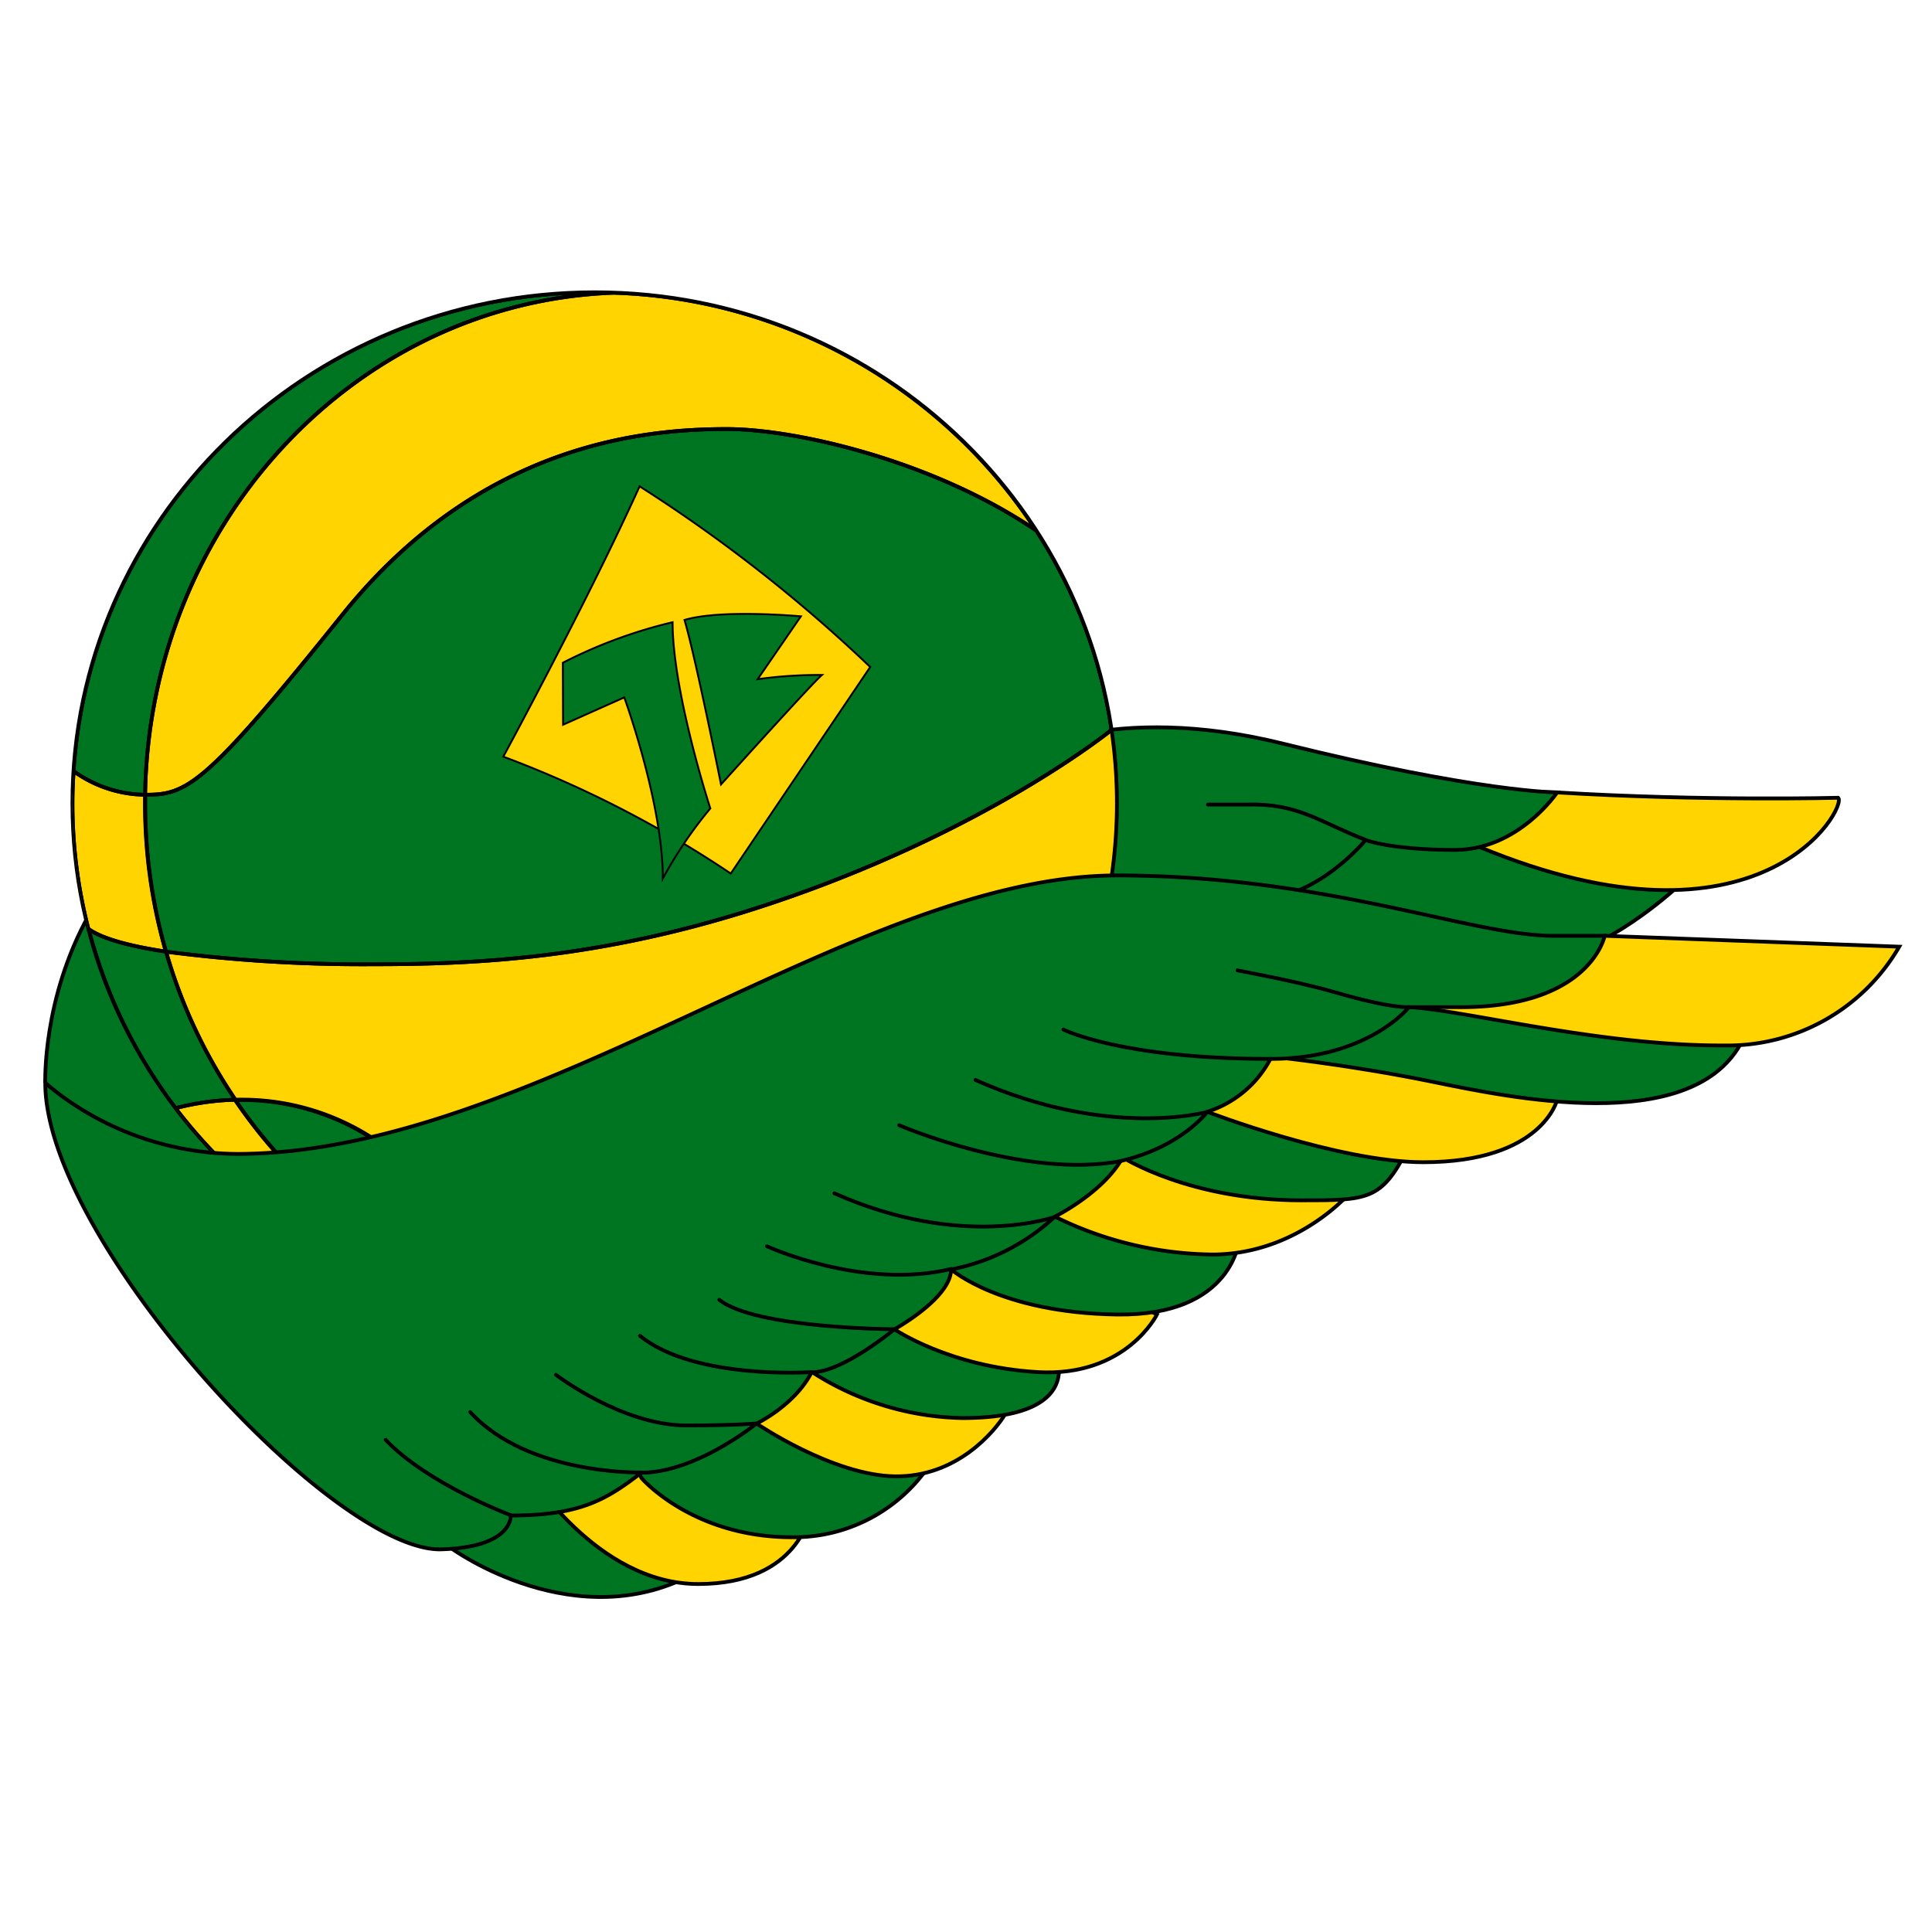
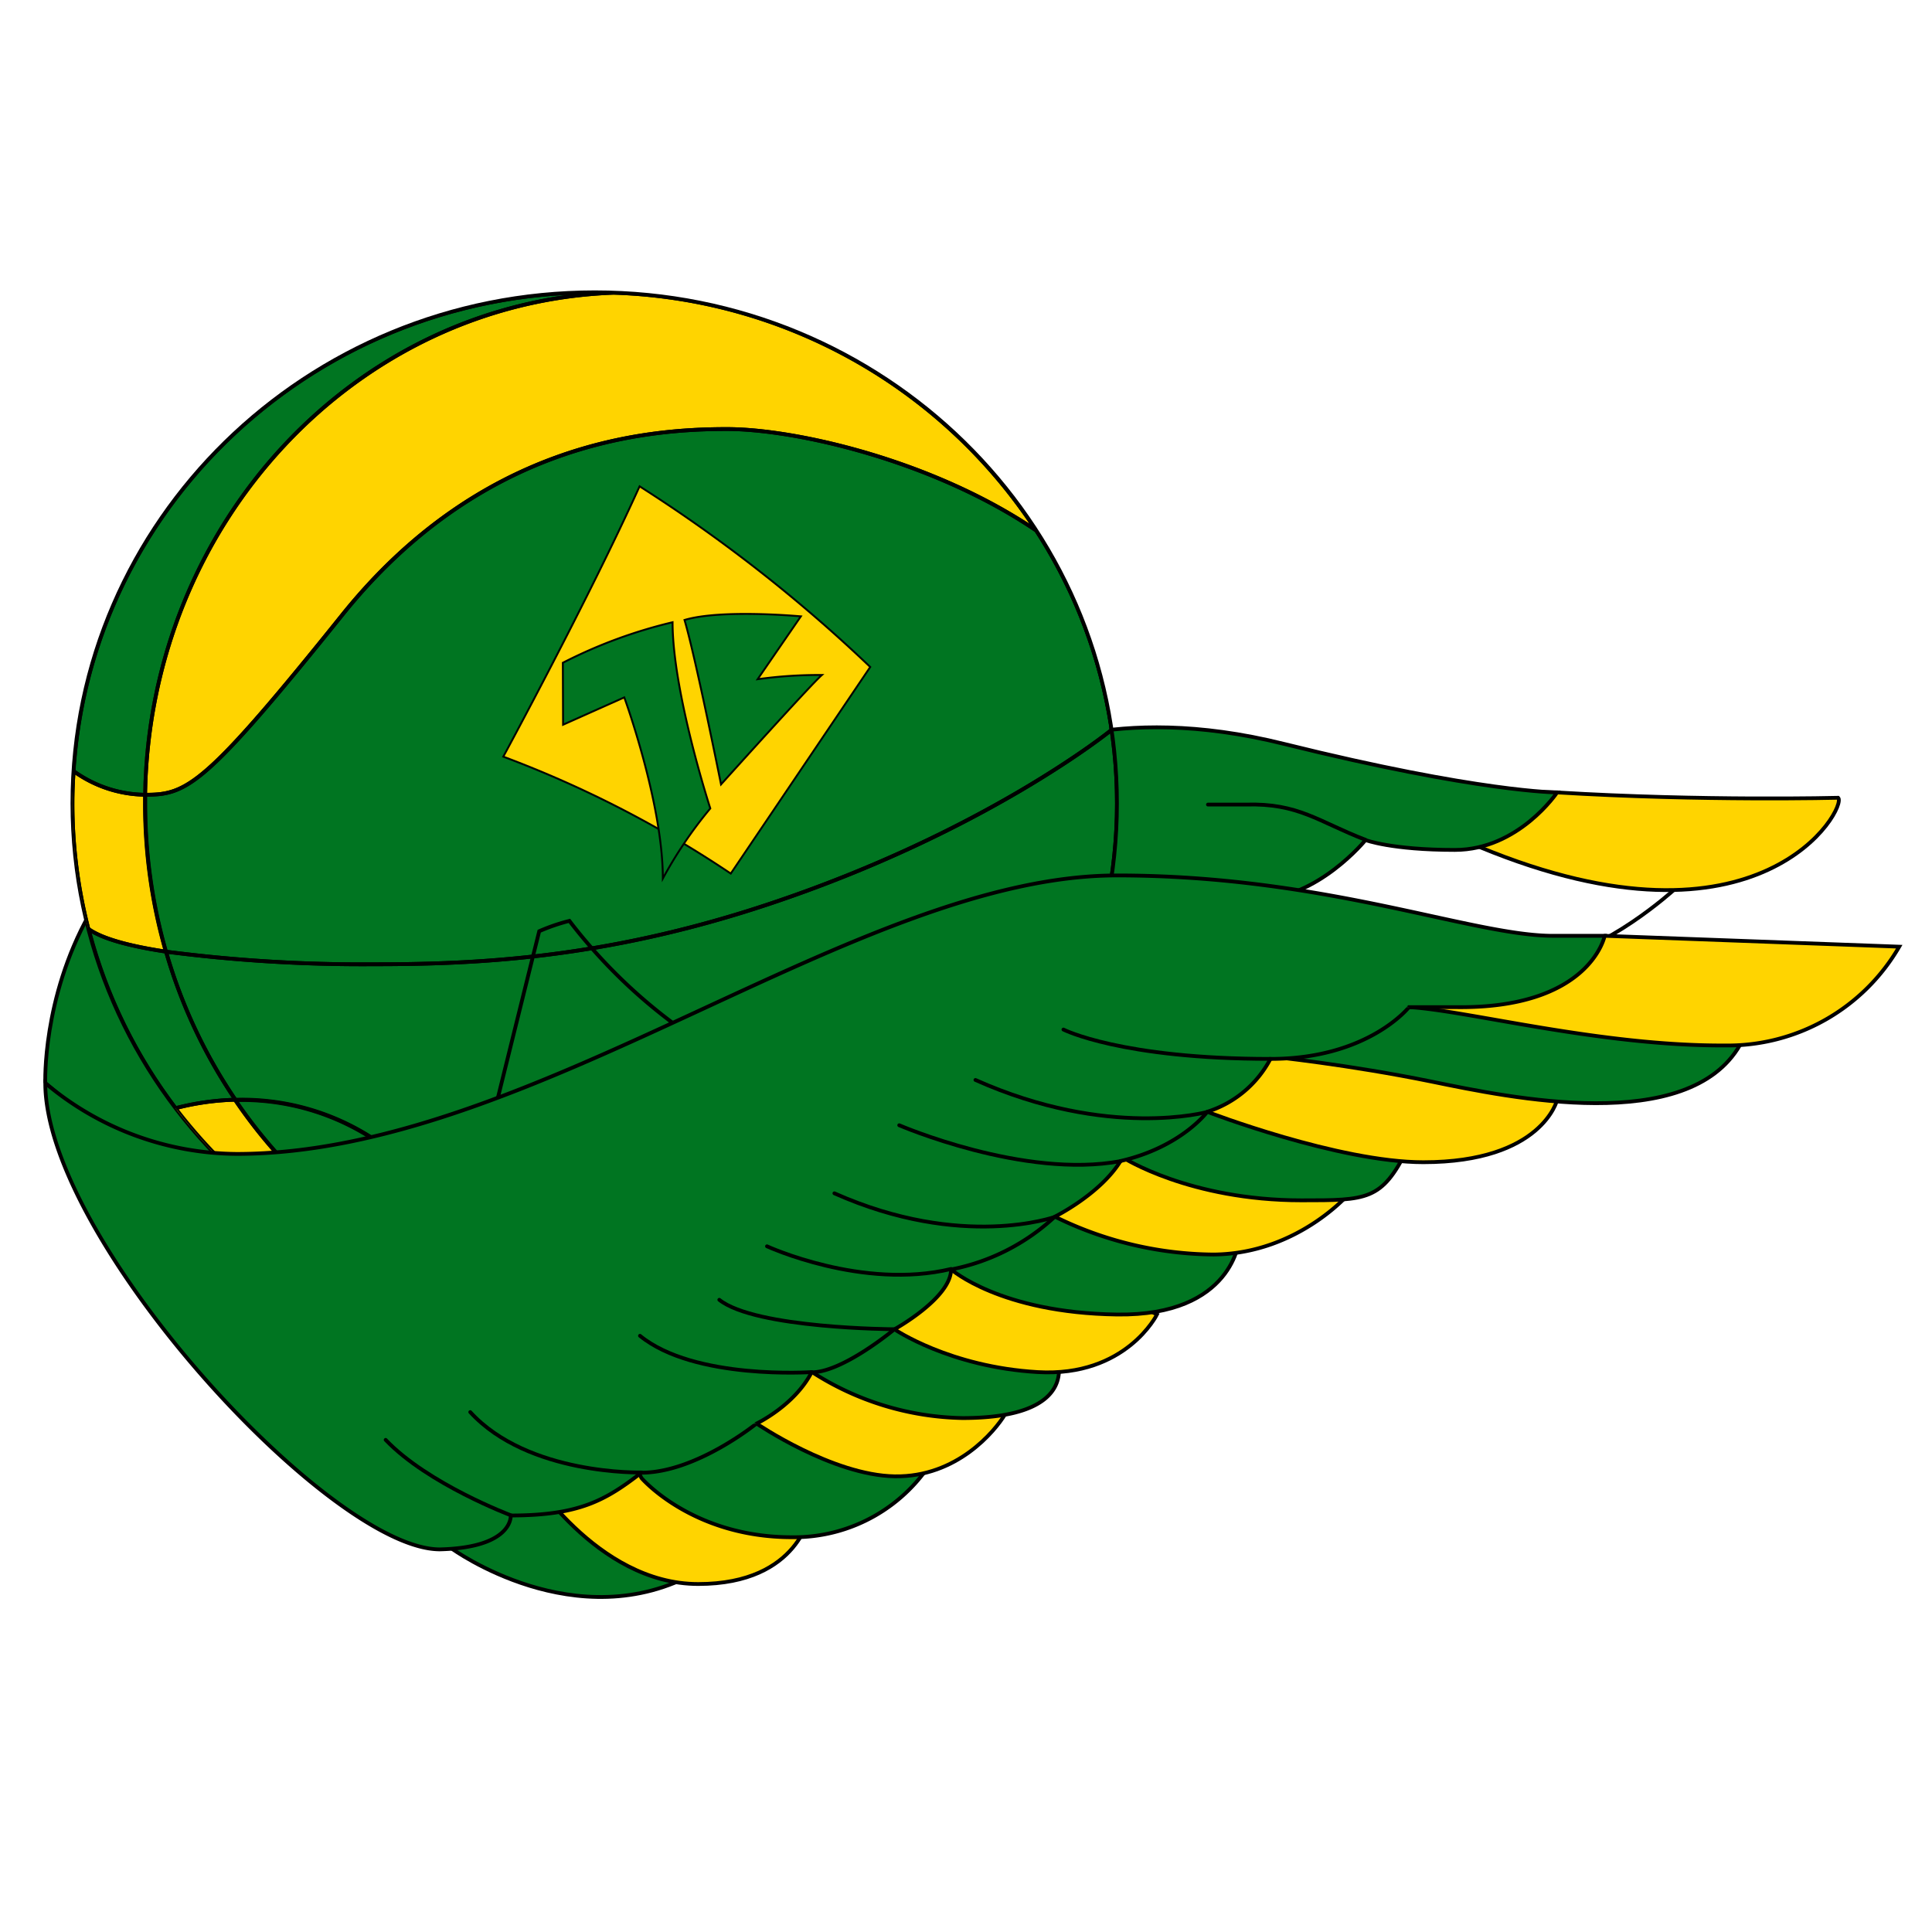
<svg xmlns="http://www.w3.org/2000/svg" id="Ebene_1" data-name="Ebene 1" viewBox="0 0 256 256">
  <defs>
    <style>.cls-1,.cls-5,.cls-7,.cls-9{fill:none;}.cls-2{clip-path:url(#clip-path);}.cls-3{clip-path:url(#clip-path-2);}.cls-4{fill:#007521;}.cls-5,.cls-7,.cls-9{stroke:#000;stroke-miterlimit:10;}.cls-5,.cls-7{stroke-width:0.5px;}.cls-6{fill:#ffd400;}.cls-7{stroke-linecap:round;}.cls-8{clip-path:url(#clip-path-3);}.cls-9{stroke-width:0.25px;}</style>
    <clipPath id="clip-path">
      <rect class="cls-1" y="34.4" width="256" height="187.21" />
    </clipPath>
    <clipPath id="clip-path-2">
      <rect class="cls-1" x="-16.59" y="12.83" width="297.29" height="217.39" />
    </clipPath>
    <clipPath id="clip-path-3">
      <path class="cls-1" d="M9.6,106.45c0,37.4,31,67.72,69.22,67.72S148,143.85,148,106.45,117,38.73,78.82,38.73,9.6,69.05,9.6,106.45" />
    </clipPath>
  </defs>
  <title>tb_erlangen_vector_rgb</title>
  <g class="cls-2">
    <g class="cls-3">
-       <path class="cls-4" d="M221.82,117.9s-9.22,8.4-16.88,9.17S170.1,124,170.1,124l-2.25-8.54,8.44-8.21h11.46l34.07,10.65" />
      <path class="cls-5" d="M221.82,117.9s-9.22,8.4-16.88,9.17S170.1,124,170.1,124l-2.25-8.54,8.44-8.21h11.46l34.07,10.65" />
      <path class="cls-6" d="M206.33,105c19.23,1.17,37.24.71,37.24.71,1.24,1.26-10.13,22-47.53,6.52-20-8.29,10.29-7.23,10.29-7.23" />
      <path class="cls-7" d="M206.33,105c19.23,1.17,37.24.71,37.24.71,1.24,1.26-10.13,22-47.53,6.52-20-8.29,10.29-7.23,10.29-7.23" />
      <path class="cls-4" d="M6,143.51S4.34,98.81,57.6,98.81s77.12,1.34,77.12,1.34,12.4-7.33,35.46-1.57C196.07,105,206.33,105,206.33,105s-5.11,7.62-13.55,7.62-11.84-1.31-11.84-1.31-6.27,7.74-14.32,7.89S37.47,169.73,37.47,169.73L6,143.51" />
      <path class="cls-5" d="M6,143.51S4.34,98.81,57.6,98.81s77.12,1.34,77.12,1.34,12.4-7.33,35.46-1.57C196.07,105,206.33,105,206.33,105s-5.11,7.62-13.55,7.62-11.84-1.31-11.84-1.31-6.27,7.74-14.32,7.89S37.47,169.73,37.47,169.73L6,143.51" />
      <path class="cls-7" d="M160.06,106.61h5c7-.21,9.62,2.26,15.87,4.67" />
      <path class="cls-4" d="M78.82,38.73C40.59,38.73,9.6,69.05,9.6,106.45s31,67.72,69.22,67.72S148,143.85,148,106.45,117,38.73,78.82,38.73" />
      <path class="cls-5" d="M78.82,38.73C40.59,38.73,9.6,69.05,9.6,106.45s31,67.72,69.22,67.72S148,143.85,148,106.45,117,38.73,78.82,38.73Z" />
      <path class="cls-6" d="M19,105.38h0c5.52,0,7.85-1.08,26.12-23.84s40.1-24.62,50.94-24.62c9,0,27.24,4.1,41,13.45a69.43,69.43,0,0,0-56-31.5C47,40.14,19.61,69.32,19,105.38" />
-       <path class="cls-6" d="M147,96.83s-16.58,13.49-45.58,23.1c-21.91,7.26-39.06,7.88-52.22,7.88a203.49,203.49,0,0,1-27.42-1.66A68.66,68.66,0,0,0,31,145.77a31.85,31.85,0,0,1,22.41,8.37c16.26,14.4,58.23,7,71.7-5,2.26-2,4.82-1.88,7.51-.3a66.47,66.47,0,0,0,14.53-52.12l-.12.07" />
      <path class="cls-6" d="M19.21,106.45c0-.38,0-.76,0-1.14a16.5,16.5,0,0,1-9.4-3.09H9.75c-.09,1.4-.15,2.8-.15,4.22a66.7,66.7,0,0,0,2.11,16.65c1.84,1.32,5.6,2.3,10.26,3a70.94,70.94,0,0,1-2.76-19.65" />
      <path class="cls-6" d="M78.82,174.17c.83,0,1.66,0,2.48-.06-20.68-.77-38.88-11.79-50.14-28.39a34.77,34.77,0,0,0-7.91,1.12,69.65,69.65,0,0,0,55.57,27.33" />
    </g>
    <g class="cls-8">
      <path class="cls-5" d="M9.75,102.23c-15.57.06-2.61,16.4,1.42,20.42a3.48,3.48,0,0,0,.54.45A66.7,66.7,0,0,1,9.6,106.45C9.6,105,9.66,103.63,9.75,102.23Z" />
      <path class="cls-5" d="M144.94,76.51a51.3,51.3,0,0,0-6.31-5.3,69.53,69.53,0,0,1,8.73,25.47C148.69,95.83,157.75,89.33,144.94,76.51Z" />
-       <path class="cls-5" d="M133.5,149.29c-11.81,15.18-29.77,24.88-49.88,24.88-.78,0-1.55,0-2.32-.06s-1.65.06-2.48.06a69.65,69.65,0,0,1-55.57-27.33,25.61,25.61,0,0,0-4,1.37s-15,60.23-14.87,60.85,158.25-8.82,158.25-8.82S146.68,158.19,133.5,149.29Z" />
+       <path class="cls-5" d="M133.5,149.29s-1.65.06-2.48.06a69.65,69.65,0,0,1-55.57-27.33,25.61,25.61,0,0,0-4,1.37s-15,60.23-14.87,60.85,158.25-8.82,158.25-8.82S146.68,158.19,133.5,149.29Z" />
      <path class="cls-5" d="M19.23,105.31C19.8,69.25,47.17,40.06,81.3,38.79c-.82,0-1.65-.06-2.48-.06C42,38.73,12,66.8,9.75,102.23h.08A16.5,16.5,0,0,0,19.23,105.31Z" />
      <path class="cls-5" d="M22,126.1c-4.66-.7-8.42-1.68-10.25-3a67,67,0,0,0,11.53,23.74,34.77,34.77,0,0,1,7.91-1.12A68.8,68.8,0,0,1,22,126.1Z" />
      <path class="cls-5" d="M19.21,106.45c0-.38,0-.76,0-1.14a16.5,16.5,0,0,1-9.4-3.09H9.75c-.09,1.4-.15,2.8-.15,4.22a66.7,66.7,0,0,0,2.11,16.65c1.84,1.32,5.6,2.3,10.26,3A70.94,70.94,0,0,1,19.21,106.45Z" />
      <path class="cls-5" d="M78.82,174.17c.83,0,1.66,0,2.48-.06-20.68-.77-38.88-11.79-50.14-28.39a34.77,34.77,0,0,0-7.91,1.12A69.65,69.65,0,0,0,78.82,174.17Z" />
      <path class="cls-5" d="M133.5,149.29A69.61,69.61,0,0,0,148,106.45a66.5,66.5,0,0,1-15.24,42.38C133,149,133.26,149.12,133.5,149.29Z" />
      <path class="cls-5" d="M148,106.45a71.46,71.46,0,0,0-.67-9.77l-.05,0A66.56,66.56,0,0,1,148,106.45Z" />
      <path class="cls-5" d="M137.34,70.3l1.29.91c-11.31-19.48-31.72-32.48-55-32.48-.78,0-1.55,0-2.32.06A69.49,69.49,0,0,1,137.34,70.3Z" />
      <path class="cls-5" d="M147.31,96.71l.05,0a69.53,69.53,0,0,0-8.73-25.47l-1.29-.91A66.37,66.37,0,0,1,147.31,96.71Z" />
      <path class="cls-5" d="M81.3,174.11c.77,0,1.54.06,2.32.06,20.11,0,38.07-9.7,49.88-24.88-.24-.17-.48-.32-.71-.46A69.59,69.59,0,0,1,81.3,174.11Z" />
      <path class="cls-5" d="M19.23,105.31h0c5.53,0,7.85-1.08,26.12-23.84S85.48,56.85,96.31,56.85c9,0,27.24,4.1,41,13.45a69.5,69.5,0,0,0-56-31.51C47.17,40.06,19.8,69.25,19.23,105.31Z" />
      <path class="cls-5" d="M147.2,96.78s-16.59,13.49-45.58,23.1c-21.92,7.27-39.06,7.89-52.22,7.89A201.94,201.94,0,0,1,22,126.1a68.8,68.8,0,0,0,9.19,19.62,31.87,31.87,0,0,1,22.42,8.37c16.26,14.4,58.22,7,71.69-5,2.27-2,4.83-1.89,7.52-.31a66.49,66.49,0,0,0,14.52-52.12Z" />
      <path class="cls-5" d="M101.62,119.88c29-9.61,45.58-23.1,45.58-23.1l.11-.07a66.24,66.24,0,0,0-10-26.41c-13.78-9.35-32-13.45-41-13.45-10.84,0-32.67,1.86-50.94,24.62s-20.6,23.84-26.12,23.84h0c0,.38,0,.76,0,1.14A70.94,70.94,0,0,0,22,126.1a201.94,201.94,0,0,0,27.43,1.67C62.56,127.77,79.7,127.15,101.62,119.88Z" />
      <path class="cls-5" d="M132.79,148.83c-2.69-1.58-5.25-1.7-7.52.31-13.47,11.92-55.43,19.35-71.69,5a31.87,31.87,0,0,0-22.42-8.37c11.26,16.6,29.46,27.62,50.14,28.39A69.62,69.62,0,0,0,132.79,148.83Z" />
    </g>
    <g class="cls-3">
      <path class="cls-4" d="M59.85,205.19s16.57,12.08,32.52,3.1S80,193.89,80,193.89s-36.16,3.33-20.13,11.3" />
      <path class="cls-7" d="M59.85,205.19s16.57,12.08,32.52,3.1S80,193.89,80,193.89s-36.16,3.33-20.13,11.3" />
      <path class="cls-6" d="M69.91,194.89s9.06,15,22.61,15,14.87-9.6,14.87-9.6l-21.84-8.6Z" />
      <path class="cls-7" d="M69.91,194.89s9.06,15,22.61,15,14.87-9.6,14.87-9.6l-21.84-8.6Z" />
      <path class="cls-4" d="M85,195.85s6.71,7.84,19.92,7.84a21.62,21.62,0,0,0,19-10.78S77.06,180.73,85,195.85" />
      <path class="cls-7" d="M85,195.85s6.71,7.84,19.92,7.84a21.62,21.62,0,0,0,19-10.78S77.06,180.73,85,195.85Z" />
      <path class="cls-6" d="M98.79,185.73l1.45,2.89s10.06,6.87,18.32,7,13.27-6,14.61-8.2-25.6-5.63-25.6-5.63Z" />
      <path class="cls-7" d="M98.79,185.73l1.45,2.89s10.06,6.87,18.32,7,13.27-6,14.61-8.2-25.6-5.63-25.6-5.63Z" />
      <path class="cls-4" d="M127.54,187.9c15.8,0,12.49-8,12.49-8l-23.43-8.26-9,10.17a38.05,38.05,0,0,0,20,6.09" />
      <path class="cls-7" d="M127.54,187.9c15.8,0,12.49-8,12.49-8l-23.43-8.26-9,10.17A38.05,38.05,0,0,0,127.54,187.9Z" />
      <path class="cls-6" d="M118.51,176.13s7.3,5,19,5.68,15.8-7.64,15.8-7.64l-22-10.71s-20,8.54-12.8,12.67" />
      <path class="cls-7" d="M118.51,176.13s7.3,5,19,5.68,15.8-7.64,15.8-7.64l-22-10.71S111.28,172,118.51,176.13Z" />
      <path class="cls-4" d="M126,168.18s6.51,5.78,22,6,16.21-10,16.21-10l-26.53-5.11Z" />
      <path class="cls-7" d="M126,168.18s6.51,5.78,22,6,16.21-10,16.21-10l-26.53-5.11Z" />
      <path class="cls-6" d="M139.81,161.23a48.32,48.32,0,0,0,21,5c11.41-.1,18.53-8.51,18.64-8.93S144.06,151,144.06,151s-9.37,7.47-4.25,10.24" />
      <path class="cls-7" d="M139.81,161.23a48.32,48.32,0,0,0,21,5c11.41-.1,18.53-8.51,18.64-8.93S144.06,151,144.06,151,134.69,158.46,139.81,161.23Z" />
      <path class="cls-4" d="M148.81,153.39s8.82,5.66,23.64,5.66c8.72,0,10.63,0,14-6.71s-27.15-7.69-27.15-7.69-15.67,5.44-11.51,9.6" />
      <path class="cls-7" d="M148.81,153.39s8.82,5.66,23.64,5.66c8.72,0,10.63,0,14-6.71s-27.15-7.69-27.15-7.69-15.67,5.44-11.51,9.6" />
      <path class="cls-6" d="M160,147.33S177.35,154,188.6,154c15.75,0,17.73-8.26,17.73-8.26l-39.17-11.85Z" />
      <path class="cls-7" d="M160,147.33S177.35,154,188.6,154c15.75,0,17.73-8.26,17.73-8.26l-39.17-11.85Z" />
      <path class="cls-4" d="M168.37,140s10.26,1.05,21.39,3.33c10.25,2.1,33.92,7.12,40.81-4.88s-32.21-10.06-32.21-10.06l-30,11.61" />
      <path class="cls-7" d="M168.37,140s10.26,1.05,21.39,3.33c10.25,2.1,33.92,7.12,40.81-4.88s-32.21-10.06-32.21-10.06l-30,11.61" />
      <path class="cls-6" d="M186.73,133.45c7.6.43,25.26,5.16,41.82,5.08a26.28,26.28,0,0,0,23.11-13.09l-39-1.44s-33.52,9.45-25.93,9.45" />
      <path class="cls-7" d="M186.73,133.45c7.6.43,25.26,5.16,41.82,5.08a26.28,26.28,0,0,0,23.11-13.09l-39-1.44S179.14,133.45,186.73,133.45Z" />
      <path class="cls-4" d="M6,143.51a39.71,39.71,0,0,0,25.36,9.39C70.61,152.9,113.55,116,148,116c27.67,0,47,8,57.8,8h6.83s-1.91,9.73-19.84,9.45h-6.09s-5.4,6.86-18.36,6.86a14.37,14.37,0,0,1-8.36,7s-3.42,4.67-11.5,6.53c-2.68,4.38-8.7,7.37-8.7,7.37a28,28,0,0,1-13.76,7c0,3.8-7.54,7.95-7.54,7.95s-6.81,5.68-10.94,5.68c-2.27,4.41-7.33,6.81-7.33,6.81s-8,6.49-15.23,6.49c-4.72,3.65-8.21,5.67-17.3,5.67,0,.24.11,4.26-9.41,4.49C43.67,205.27,6,164.16,6,143.51" />
      <path class="cls-5" d="M6,143.51a39.71,39.71,0,0,0,25.36,9.39C70.61,152.9,113.55,116,148,116c27.67,0,47,8,57.8,8h6.83s-1.91,9.73-19.84,9.45h-6.09s-5.4,6.86-18.36,6.86a14.37,14.37,0,0,1-8.36,7s-3.42,4.67-11.5,6.53c-2.68,4.38-8.7,7.37-8.7,7.37a28,28,0,0,1-13.76,7c0,3.8-7.54,7.95-7.54,7.95s-6.81,5.68-10.94,5.68c-2.27,4.41-7.33,6.81-7.33,6.81s-8,6.49-15.23,6.49c-4.72,3.65-8.21,5.67-17.3,5.67,0,.24.11,4.26-9.41,4.49C43.67,205.27,6,164.16,6,143.51Z" />
      <path class="cls-4" d="M67.71,200.79s-11-4.12-16.61-10" />
      <path class="cls-7" d="M67.71,200.79s-11-4.12-16.61-10" />
      <path class="cls-4" d="M85,195.11s-15,.4-22.69-8" />
      <path class="cls-7" d="M85,195.11s-15,.4-22.69-8" />
      <path class="cls-4" d="M73.67,182.17s8.73,6.71,17.3,6.71c6.26,0,9.27-.26,9.27-.26" />
-       <path class="cls-7" d="M73.67,182.17s8.73,6.71,17.3,6.71c6.26,0,9.27-.26,9.27-.26" />
      <path class="cls-4" d="M107.57,181.81S92,182.89,84.8,177" />
      <path class="cls-7" d="M107.57,181.81S92,182.89,84.8,177" />
      <path class="cls-4" d="M118.51,176.13s-18.4-.07-23.2-3.9" />
      <path class="cls-7" d="M118.51,176.13s-18.4-.07-23.2-3.9" />
      <path class="cls-4" d="M101.63,165.14s12.65,5.83,24.41,3" />
      <path class="cls-7" d="M101.63,165.14s12.65,5.83,24.41,3" />
      <path class="cls-4" d="M139.81,161.23s-12.29,4.44-29.25-3.11" />
      <path class="cls-7" d="M139.81,161.23s-12.29,4.44-29.25-3.11" />
      <path class="cls-4" d="M119.15,149.1s16.56,7.16,29.36,4.75" />
      <path class="cls-7" d="M119.15,149.1s16.56,7.16,29.36,4.75" />
      <path class="cls-4" d="M160,147.33s-13.1,3.66-30.75-4.23" />
      <path class="cls-7" d="M160,147.33s-13.1,3.66-30.75-4.23" />
      <path class="cls-4" d="M140.91,136.42s7.61,3.89,27.46,3.89" />
      <path class="cls-7" d="M140.91,136.42s7.61,3.89,27.46,3.89" />
      <path class="cls-4" d="M186.73,133.45s-2.26.25-9.95-2c-5.22-1.5-13-2.88-12.88-2.89" />
-       <path class="cls-7" d="M186.73,133.45s-2.26.25-9.95-2c-5.22-1.5-13-2.88-12.88-2.89" />
    </g>
    <g class="cls-3">
      <path class="cls-6" d="M84.75,64.44a199.24,199.24,0,0,1,30.56,23.94L96.83,115.75a145.09,145.09,0,0,0-30.14-15.49S77.94,79.51,84.75,64.44" />
      <path class="cls-9" d="M84.75,64.44a199.24,199.24,0,0,1,30.56,23.94L96.83,115.75a145.09,145.09,0,0,0-30.14-15.49S77.94,79.51,84.75,64.44Z" />
      <path class="cls-4" d="M74.58,87.82a64.35,64.35,0,0,1,14.54-5.37c0,9.29,5,24.67,5,24.67a56.5,56.5,0,0,0-6.29,9.29c0-10-5.11-24-5.11-24l-8.11,3.62Z" />
      <path class="cls-9" d="M74.58,87.82a64.35,64.35,0,0,1,14.54-5.37c0,9.29,5,24.67,5,24.67a56.5,56.5,0,0,0-6.29,9.29c0-10-5.11-24-5.11-24l-8.11,3.62Z" />
      <path class="cls-4" d="M90.7,82.15c4.89-1.46,15.42-.48,15.42-.48L100.39,90a58.74,58.74,0,0,1,8.52-.56c-1.46,1.26-13.37,14.5-13.37,14.5s-3.41-17-4.84-21.77" />
      <path class="cls-9" d="M90.7,82.15c4.89-1.46,15.42-.48,15.42-.48L100.39,90a58.74,58.74,0,0,1,8.52-.56c-1.46,1.26-13.37,14.5-13.37,14.5S92.13,86.94,90.7,82.15Z" />
    </g>
  </g>
</svg>